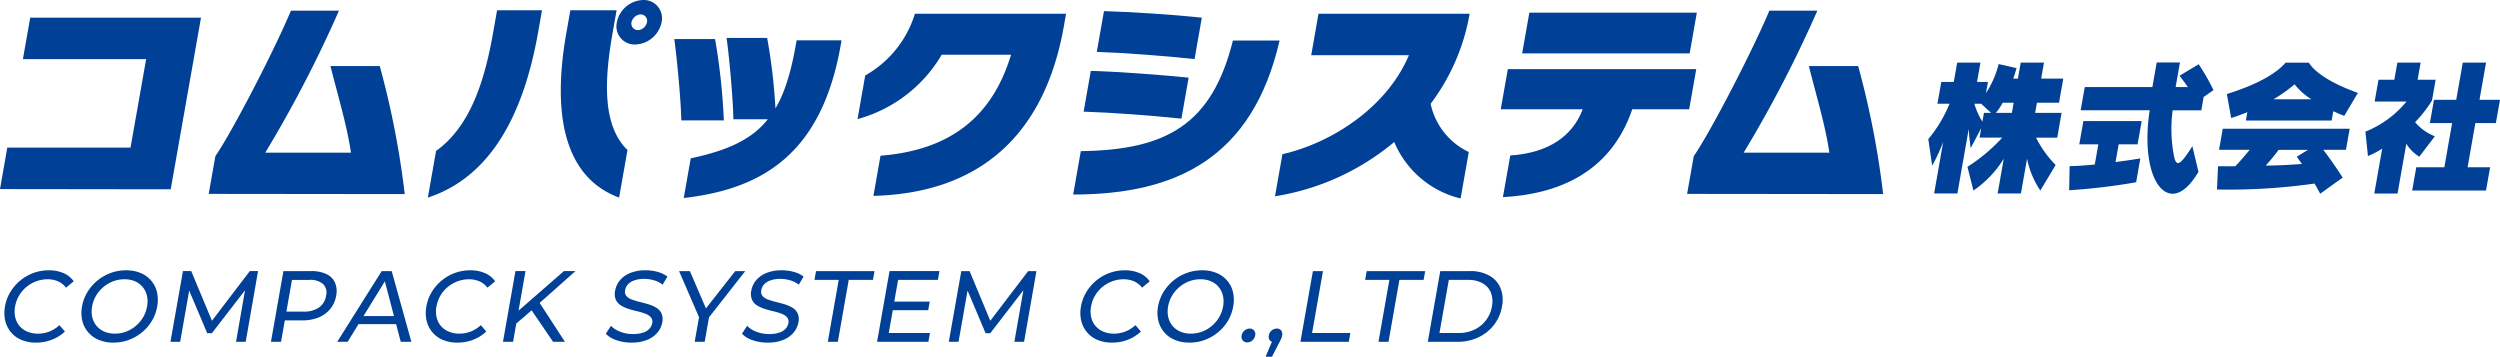
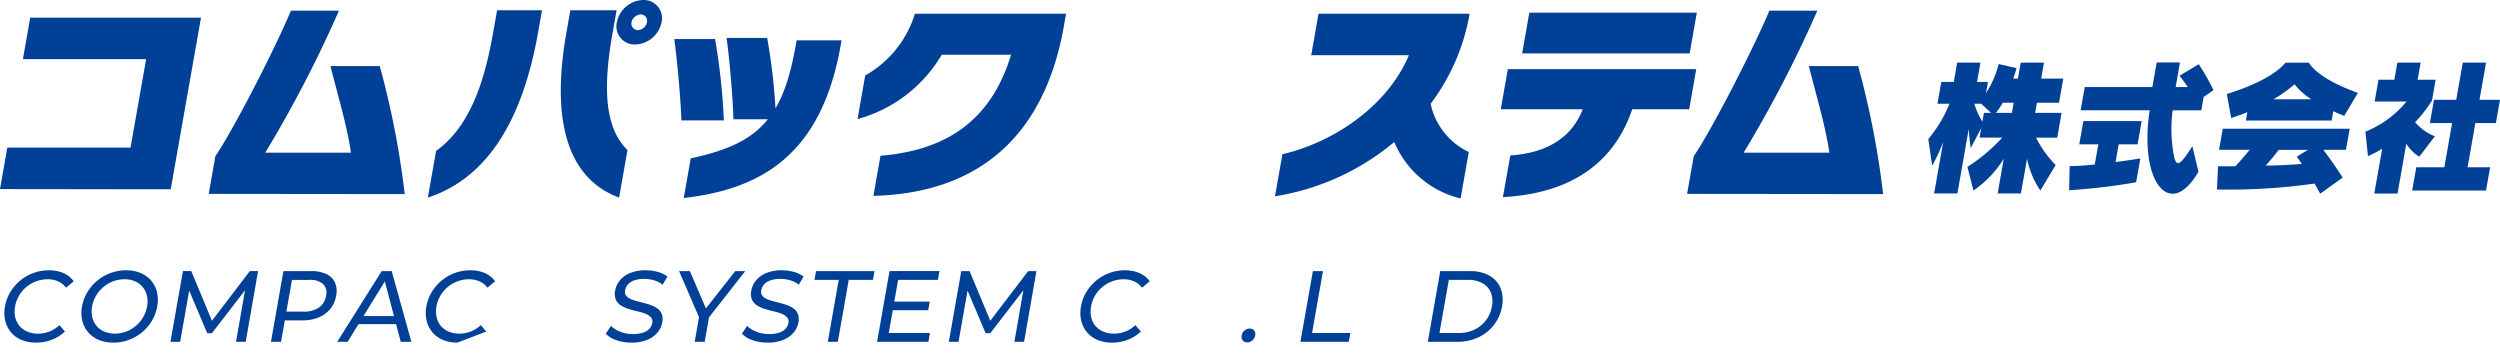
<svg xmlns="http://www.w3.org/2000/svg" width="412.761" height="58.902" viewBox="0 0 412.761 58.902">
  <defs>
    <clipPath id="a">
      <rect width="412.761" height="58.902" fill="none" />
    </clipPath>
  </defs>
  <g transform="translate(0 0)">
    <path d="M4.991,3.444,3.784,10.286H24.129L21.551,24.9H1.207L0,31.746l28.187.036,5-28.338Z" transform="translate(0 -0.528)" fill="#004097" />
    <g transform="translate(0 0)">
      <g clip-path="url(#a)">
        <path d="M40.695,32.33l1.1-6.228C44.648,21.96,51.54,8.6,54.275,2.084H62.2A202.97,202.97,0,0,1,50.033,25.525H64.184C63.514,20.952,61.937,15.8,60.8,11.23h8.138A142.143,142.143,0,0,1,73.06,32.367Z" transform="translate(-6.238 -0.32)" fill="#004097" />
        <path d="M83.428,32.624l1.359-7.706c5.686-4.069,8.028-11.63,9.431-19.589l.641-3.637h7.418l-.635,3.6C98.709,21.929,91.91,29.85,83.428,32.624M106.31,5.365l.647-3.672h7.634L113.937,5.4c-1.391,7.886-1.7,15.339,2.453,19.372l-1.384,7.851c-7.606-2.809-11.547-11.091-8.7-27.259M117.7,7.346a3,3,0,0,1-3.062-3.673A4.57,4.57,0,0,1,118.995,0a3.008,3.008,0,0,1,3.024,3.673,4.594,4.594,0,0,1-4.32,3.673m.876-4.969a1.672,1.672,0,0,0-1.525,1.3,1.088,1.088,0,0,0,1.068,1.3,1.631,1.631,0,0,0,1.489-1.3,1.064,1.064,0,0,0-1.031-1.3" transform="translate(-12.789 0)" fill="#004097" />
        <path d="M132.644,21.01c-.07-3.277-.662-9.722-1.16-13.43h6.733a105.382,105.382,0,0,1,1.449,13.43Zm.4,12.819,1.156-6.554c6.133-1.3,10.094-3.133,12.73-6.446h-5.689c-.063-3.312-.62-9.757-1.124-13.43h6.7a94.914,94.914,0,0,1,1.37,11.63c1.537-2.592,2.572-6.013,3.36-10.478l.134-.756H159.1l-.146.828c-3.194,18.112-13.115,23.729-25.905,25.206" transform="translate(-20.155 -1.135)" fill="#004097" />
        <path d="M169.838,32.746l1.168-6.625c11.25-.9,18.37-6.157,21.556-16.672H181.112a23.174,23.174,0,0,1-13.9,10.623l1.27-7.2a17.626,17.626,0,0,0,8.206-10.19h24.954L201.287,4.7c-3.3,18.723-14.593,27.617-31.448,28.05" transform="translate(-25.632 -0.411)" fill="#004097" />
-         <path d="M209.264,32.451l1.263-7.165c14.183-.18,21.666-4.429,25.111-18.256h7.706c-4.447,19.3-16.941,25.421-34.08,25.421m1.728-13.683,1.187-6.733c4.836.144,11.445.649,16.151,1.117l-1.194,6.769c-5.2-.541-11.561-1.009-16.144-1.153M213.164,8.9l1.187-6.733c4.548.144,11,.54,16.156,1.08l-1.2,6.841c-4.91-.539-11.807-1.043-16.138-1.188" transform="translate(-32.079 -0.333)" fill="#004097" />
        <path d="M268.312,23.852a40.592,40.592,0,0,1-19.693,8.967l1.225-6.95c7.915-1.8,17.176-7.562,20.886-16.348H254.6L255.8,2.679h24.953a34.508,34.508,0,0,1-6.438,14.872,11.427,11.427,0,0,0,6.3,7.957l-1.353,7.67a15.918,15.918,0,0,1-10.957-9.326" transform="translate(-38.111 -0.411)" fill="#004097" />
        <path d="M314.354,18.418c-3.669,10.8-12.738,14.043-21.355,14.51l1.213-6.877c6.449-.432,10.3-3.277,11.967-7.633H292.642l1.168-6.625h31.11l-1.168,6.625ZM296.175,9.2l1.187-6.733h27.654L323.829,9.2Z" transform="translate(-44.86 -0.379)" fill="#004097" />
        <path d="M328.978,32.33l1.1-6.228c2.855-4.141,9.746-17.5,12.481-24.018h7.921a202.847,202.847,0,0,1-12.164,23.441h14.152c-.671-4.573-2.246-9.723-3.385-14.295h8.138a142.243,142.243,0,0,1,4.123,21.136Z" transform="translate(-50.43 -0.32)" fill="#004097" />
        <path d="M394.508,33.33a14.452,14.452,0,0,1-2.194-5.256L391.3,33.81h-3.841l1.011-5.736a17.368,17.368,0,0,1-5.008,5.256l-.991-3.911a28.258,28.258,0,0,0,5.747-4.824h-3.744l.279-1.583-1.737,3.311a31.038,31.038,0,0,1-.329-3.168L380.813,33.81h-3.841l1.5-8.519a28.717,28.717,0,0,1-1.823,3.935l-.641-4.39A21.811,21.811,0,0,0,379.51,19h-1.992l.635-3.6h2.064l.562-3.19h3.841l-.562,3.19h1.8l-.325,1.848a15.782,15.782,0,0,0,2.094-4.8l2.954.671s-.2.72-.544,1.728h.768l.466-2.639h3.841l-.466,2.639h3.648l-.7,3.983h-3.648l-.3,1.68h4.368L397.3,24.6h-3.5a17.768,17.768,0,0,0,3.238,4.512ZM384.744,19h-1.129a11.3,11.3,0,0,0,1.328,2.952l.254-1.44h1.176Zm5.359-.168h-1.8a11.441,11.441,0,0,1-1.136,1.68h2.641Z" transform="translate(-57.639 -1.873)" fill="#004097" />
        <path d="M403.477,33.277l.078-3.984c1.368,0,2.81-.144,4.151-.263l.588-3.336h-3.145l.677-3.839h9.626l-.677,3.839h-3.121l-.516,2.928c2.432-.312,4.091-.6,4.091-.6l-.693,3.936a100.311,100.311,0,0,1-11.059,1.319m22.208-15.405-.389,2.207h-4.729a23.425,23.425,0,0,0,.224,7.584c.156.743.353,1.128.665,1.128.456,0,1.136-.864,2.363-2.784l1.008,4.223c-1.477,2.519-2.968,3.623-4.264,3.623-1.152,0-2.175-.864-2.9-2.328-1.346-2.711-1.567-7.175-.886-11.447h-11.4l.677-3.839h11.162s.465-2.639.715-4.055h3.841c-.262,1.488-.5,2.831-.715,4.055h2.016c-.323-.48-.942-1.319-1.373-1.872l3.167-1.895a36.669,36.669,0,0,1,2.439,4.272Z" transform="translate(-61.85 -1.868)" fill="#004097" />
        <path d="M449.341,33.858c-.306-.576-.616-1.128-.927-1.68a100.723,100.723,0,0,1-16.113.985l.173-3.84h2.857c.881-.912,1.739-1.968,2.375-2.712H432.64l.614-3.479H454.21l-.614,3.479h-3.744c.8,1.032,2.074,2.809,3.2,4.583ZM453.314,21c-.518-.191-1.143-.456-1.809-.767l-.271,1.536H437.072l.24-1.368c-.851.336-1.75.671-2.666.96l-.717-3.96c5.923-1.872,8.437-3.742,9.7-5.183h3.841c.725,1.2,2.858,3.119,8.1,4.991Zm-10.831,5.615a31.981,31.981,0,0,1-2.138,2.592c2.377,0,4.591-.168,5.975-.264-.477-.7-.844-1.2-.844-1.2l1.855-1.128Zm2.628-10.823a23.782,23.782,0,0,1-3.484,2.472h6.265a10.826,10.826,0,0,1-2.781-2.472" transform="translate(-66.268 -1.873)" fill="#004097" />
        <path d="M470.146,27.738A6.264,6.264,0,0,1,468,25.6l-1.45,8.231H462.71l1.307-7.415a14.983,14.983,0,0,1-2.352,1.223l-.417-4.031a16.886,16.886,0,0,0,6.78-4.968h-5.257l.634-3.6h2.616l.5-2.831h3.841l-.5,2.831h2.976l-.6,3.432a20.894,20.894,0,0,1-2.792,3.576,8.26,8.26,0,0,0,3.263,2.328Zm-1.178,5.592.677-3.839h4.632l1.286-7.3h-3.673l.677-3.84h3.673l1.083-6.142h3.841l-1.083,6.142h3.384l-.677,3.84H479.4l-1.285,7.3h3.72l-.677,3.839Z" transform="translate(-70.706 -1.873)" fill="#004097" />
        <path d="M6.069,64.647a6.073,6.073,0,0,1-2.382-.442,4.5,4.5,0,0,1-1.731-1.251A4.654,4.654,0,0,1,1,61.061a5.619,5.619,0,0,1-.047-2.384,6.833,6.833,0,0,1,.887-2.385A7.506,7.506,0,0,1,3.473,54.4a7.4,7.4,0,0,1,2.18-1.251,7.318,7.318,0,0,1,2.538-.442,6.025,6.025,0,0,1,2.411.459,3.99,3.99,0,0,1,1.7,1.359l-1.269,1.051A3.39,3.39,0,0,0,9.72,54.532,4.226,4.226,0,0,0,8,54.19a5.4,5.4,0,0,0-1.885.334,5.545,5.545,0,0,0-1.624.934,5.421,5.421,0,0,0-1.211,1.427,5.312,5.312,0,0,0-.657,1.792,4.409,4.409,0,0,0,.025,1.792A3.363,3.363,0,0,0,3.352,61.9a3.427,3.427,0,0,0,1.295.934,4.463,4.463,0,0,0,1.766.334,5.116,5.116,0,0,0,1.846-.342,5.394,5.394,0,0,0,1.687-1.058l.9,1.05A6.6,6.6,0,0,1,8.661,64.18a7.207,7.207,0,0,1-2.592.467" transform="translate(-0.13 -8.08)" fill="#004097" />
        <path d="M21.148,64.647a6.1,6.1,0,0,1-2.4-.45,4.547,4.547,0,0,1-2.721-3.152,5.588,5.588,0,0,1-.049-2.368,6.78,6.78,0,0,1,.885-2.368,7.5,7.5,0,0,1,3.824-3.151,7.3,7.3,0,0,1,2.565-.451,6.076,6.076,0,0,1,2.382.443A4.67,4.67,0,0,1,27.383,54.4a4.5,4.5,0,0,1,.967,1.893,5.738,5.738,0,0,1,.038,2.384,6.938,6.938,0,0,1-.879,2.385,7.293,7.293,0,0,1-1.635,1.892,7.471,7.471,0,0,1-2.189,1.251,7.3,7.3,0,0,1-2.538.442m.262-1.484a5.2,5.2,0,0,0,1.852-.334,5.363,5.363,0,0,0,1.6-.942,5.664,5.664,0,0,0,1.2-1.426,5.249,5.249,0,0,0,.656-1.785,4.325,4.325,0,0,0-.027-1.785,3.527,3.527,0,0,0-.7-1.426,3.352,3.352,0,0,0-1.268-.942,4.3,4.3,0,0,0-1.734-.334,5.235,5.235,0,0,0-1.868.334,5.522,5.522,0,0,0-1.61.942,5.587,5.587,0,0,0-1.21,1.426,5.238,5.238,0,0,0-.656,1.785,4.34,4.34,0,0,0,.026,1.785,3.463,3.463,0,0,0,.708,1.426,3.4,3.4,0,0,0,1.277.942,4.342,4.342,0,0,0,1.75.334" transform="translate(-2.434 -8.08)" fill="#004097" />
        <path d="M33.239,64.538,35.3,52.863h1.367l3.681,8.823h-.735l6.726-8.823H47.7L45.663,64.538h-1.6l1.6-9.155h.384L40.076,63.12h-.767l-3.272-7.738h.417L34.84,64.538Z" transform="translate(-5.095 -8.104)" fill="#004097" />
        <path d="M52.835,64.538l2.058-11.674h4.553a5.8,5.8,0,0,1,2.532.483,2.883,2.883,0,0,1,1.422,1.4,3.641,3.641,0,0,1,.2,2.185,4.635,4.635,0,0,1-.968,2.176,4.846,4.846,0,0,1-1.914,1.4A6.928,6.928,0,0,1,58.011,61H54.375l.889-.784L54.5,64.538Zm2.4-4.152-.6-.834h3.585a4.264,4.264,0,0,0,2.547-.683,2.908,2.908,0,0,0,1.167-1.935A2.039,2.039,0,0,0,61.446,55a3.237,3.237,0,0,0-2.306-.683H55.555l.9-.834Z" transform="translate(-8.099 -8.104)" fill="#004097" />
        <path d="M65.756,64.538,73.1,52.864h1.651L78,64.538H76.246L73.42,53.8h.667l-6.614,10.74Zm2.766-2.919.685-1.334h6.571l.248,1.334Z" transform="translate(-10.08 -8.104)" fill="#004097" />
-         <path d="M88.242,64.647a6.073,6.073,0,0,1-2.382-.442,4.5,4.5,0,0,1-1.731-1.251,4.654,4.654,0,0,1-.959-1.892,5.62,5.62,0,0,1-.047-2.384,6.832,6.832,0,0,1,.887-2.385A7.506,7.506,0,0,1,85.646,54.4a7.4,7.4,0,0,1,2.18-1.251,7.318,7.318,0,0,1,2.538-.442,6.025,6.025,0,0,1,2.411.459,3.99,3.99,0,0,1,1.7,1.359l-1.269,1.051a3.39,3.39,0,0,0-1.317-1.042,4.226,4.226,0,0,0-1.725-.342,5.4,5.4,0,0,0-1.885.334,5.545,5.545,0,0,0-1.624.934,5.421,5.421,0,0,0-1.211,1.427,5.312,5.312,0,0,0-.657,1.792,4.409,4.409,0,0,0,.025,1.792,3.363,3.363,0,0,0,.708,1.426,3.427,3.427,0,0,0,1.295.934,4.463,4.463,0,0,0,1.766.334,5.116,5.116,0,0,0,1.846-.342,5.394,5.394,0,0,0,1.687-1.058l.9,1.05a6.6,6.6,0,0,1-2.185,1.367,7.207,7.207,0,0,1-2.592.467" transform="translate(-12.726 -8.08)" fill="#004097" />
-         <path d="M98.078,64.537l2.059-11.674H101.8L99.746,64.537Zm1.965-2.819.275-2.034,7.824-6.822h1.9l-6.073,5.4L102.854,59.3Zm6.307,2.819-3.8-5.57,1.334-1.234,4.421,6.8Z" transform="translate(-15.035 -8.104)" fill="#004097" />
+         <path d="M88.242,64.647a6.073,6.073,0,0,1-2.382-.442,4.5,4.5,0,0,1-1.731-1.251,4.654,4.654,0,0,1-.959-1.892,5.62,5.62,0,0,1-.047-2.384,6.832,6.832,0,0,1,.887-2.385A7.506,7.506,0,0,1,85.646,54.4a7.4,7.4,0,0,1,2.18-1.251,7.318,7.318,0,0,1,2.538-.442,6.025,6.025,0,0,1,2.411.459,3.99,3.99,0,0,1,1.7,1.359l-1.269,1.051a3.39,3.39,0,0,0-1.317-1.042,4.226,4.226,0,0,0-1.725-.342,5.4,5.4,0,0,0-1.885.334,5.545,5.545,0,0,0-1.624.934,5.421,5.421,0,0,0-1.211,1.427,5.312,5.312,0,0,0-.657,1.792,4.409,4.409,0,0,0,.025,1.792,3.363,3.363,0,0,0,.708,1.426,3.427,3.427,0,0,0,1.295.934,4.463,4.463,0,0,0,1.766.334,5.116,5.116,0,0,0,1.846-.342,5.394,5.394,0,0,0,1.687-1.058l.9,1.05" transform="translate(-12.726 -8.08)" fill="#004097" />
        <path d="M122.341,64.647a7.324,7.324,0,0,1-2.48-.409,4.178,4.178,0,0,1-1.731-1.058l.846-1.3a4.309,4.309,0,0,0,1.531.968,5.6,5.6,0,0,0,2.084.384A5.24,5.24,0,0,0,124.283,63a2.487,2.487,0,0,0,1.047-.642,1.829,1.829,0,0,0,.463-.926,1.093,1.093,0,0,0-.221-.967,2.3,2.3,0,0,0-.913-.592,9.8,9.8,0,0,0-1.307-.392q-.72-.166-1.439-.392a5.549,5.549,0,0,1-1.283-.576,2.177,2.177,0,0,1-.842-.942,2.527,2.527,0,0,1-.114-1.527,3.623,3.623,0,0,1,.767-1.659,4.242,4.242,0,0,1,1.682-1.218,6.631,6.631,0,0,1,2.608-.459,7.285,7.285,0,0,1,1.971.267,4.634,4.634,0,0,1,1.6.768l-.787,1.334a4.374,4.374,0,0,0-1.455-.726,5.77,5.77,0,0,0-1.578-.225,4.826,4.826,0,0,0-1.661.251,2.515,2.515,0,0,0-1.044.667,1.9,1.9,0,0,0-.456.933,1.112,1.112,0,0,0,.218.985,2.231,2.231,0,0,0,.915.583,11.61,11.61,0,0,0,1.306.392q.719.175,1.44.392a5.343,5.343,0,0,1,1.284.567,2.2,2.2,0,0,1,.843.934,2.463,2.463,0,0,1,.119,1.5,3.552,3.552,0,0,1-.774,1.642,4.287,4.287,0,0,1-1.707,1.218,6.74,6.74,0,0,1-2.624.459" transform="translate(-18.108 -8.08)" fill="#004097" />
        <path d="M134.994,64.538l.788-4.469.2,1.033-3.567-8.238H134.2l2.993,6.955h-.967l5.462-6.955h1.651L136.884,61.1l.55-1.033-.788,4.469Z" transform="translate(-20.298 -8.104)" fill="#004097" />
        <path d="M148.892,64.647a7.324,7.324,0,0,1-2.48-.409,4.178,4.178,0,0,1-1.731-1.058l.846-1.3a4.309,4.309,0,0,0,1.531.968,5.6,5.6,0,0,0,2.084.384A5.24,5.24,0,0,0,150.834,63a2.487,2.487,0,0,0,1.047-.642,1.829,1.829,0,0,0,.463-.926,1.093,1.093,0,0,0-.221-.967,2.3,2.3,0,0,0-.913-.592,9.8,9.8,0,0,0-1.307-.392q-.72-.166-1.439-.392a5.549,5.549,0,0,1-1.283-.576,2.177,2.177,0,0,1-.842-.942,2.527,2.527,0,0,1-.114-1.527,3.623,3.623,0,0,1,.767-1.659,4.243,4.243,0,0,1,1.682-1.218,6.63,6.63,0,0,1,2.608-.459,7.285,7.285,0,0,1,1.971.267,4.634,4.634,0,0,1,1.6.768l-.787,1.334a4.374,4.374,0,0,0-1.455-.726,5.77,5.77,0,0,0-1.578-.225,4.826,4.826,0,0,0-1.661.251,2.515,2.515,0,0,0-1.044.667,1.9,1.9,0,0,0-.456.933,1.112,1.112,0,0,0,.218.985,2.231,2.231,0,0,0,.915.583,11.609,11.609,0,0,0,1.306.392q.719.175,1.44.392a5.344,5.344,0,0,1,1.284.567,2.2,2.2,0,0,1,.843.934,2.463,2.463,0,0,1,.119,1.5,3.552,3.552,0,0,1-.774,1.642,4.287,4.287,0,0,1-1.707,1.218,6.74,6.74,0,0,1-2.624.459" transform="translate(-22.178 -8.08)" fill="#004097" />
        <path d="M161.021,64.538l1.8-10.223h-4l.257-1.451h9.655l-.256,1.451h-4l-1.8,10.223Z" transform="translate(-24.346 -8.104)" fill="#004097" />
        <path d="M172.956,63.086h6.8l-.256,1.451h-8.472l2.058-11.674h8.238l-.256,1.451H174.5Zm.764-5.186h6l-.251,1.418h-6Z" transform="translate(-26.218 -8.104)" fill="#004097" />
        <path d="M185.016,64.538l2.058-11.674h1.367l3.681,8.823h-.735l6.726-8.823h1.367l-2.041,11.674h-1.6l1.6-9.155h.384l-5.968,7.738h-.767l-3.272-7.738h.417l-1.614,9.155Z" transform="translate(-28.361 -8.104)" fill="#004097" />
        <path d="M215.89,64.647a6.073,6.073,0,0,1-2.382-.442,4.5,4.5,0,0,1-1.731-1.251,4.654,4.654,0,0,1-.959-1.892,5.62,5.62,0,0,1-.047-2.384,6.833,6.833,0,0,1,.887-2.385,7.506,7.506,0,0,1,1.635-1.893,7.4,7.4,0,0,1,2.18-1.251,7.318,7.318,0,0,1,2.538-.442,6.022,6.022,0,0,1,2.411.459,3.983,3.983,0,0,1,1.7,1.359l-1.269,1.051a3.382,3.382,0,0,0-1.317-1.042,4.229,4.229,0,0,0-1.725-.342,5.4,5.4,0,0,0-1.885.334,5.545,5.545,0,0,0-1.624.934,5.42,5.42,0,0,0-1.211,1.427,5.311,5.311,0,0,0-.657,1.792,4.409,4.409,0,0,0,.025,1.792,3.363,3.363,0,0,0,.708,1.426,3.427,3.427,0,0,0,1.295.934,4.463,4.463,0,0,0,1.766.334,5.116,5.116,0,0,0,1.846-.342,5.394,5.394,0,0,0,1.687-1.058l.9,1.05a6.6,6.6,0,0,1-2.185,1.367,7.207,7.207,0,0,1-2.592.467" transform="translate(-32.294 -8.08)" fill="#004097" />
-         <path d="M230.969,64.647a6.1,6.1,0,0,1-2.4-.45,4.547,4.547,0,0,1-2.721-3.152,5.588,5.588,0,0,1-.049-2.368,6.779,6.779,0,0,1,.885-2.368,7.5,7.5,0,0,1,3.824-3.151,7.3,7.3,0,0,1,2.565-.451,6.076,6.076,0,0,1,2.382.443A4.67,4.67,0,0,1,237.2,54.4a4.5,4.5,0,0,1,.966,1.893,5.723,5.723,0,0,1,.039,2.384,6.922,6.922,0,0,1-.88,2.385,7.258,7.258,0,0,1-1.634,1.892,7.472,7.472,0,0,1-2.189,1.251,7.3,7.3,0,0,1-2.538.442m.262-1.484a5.2,5.2,0,0,0,1.852-.334,5.363,5.363,0,0,0,1.6-.942,5.643,5.643,0,0,0,1.2-1.426,5.215,5.215,0,0,0,.657-1.785,4.324,4.324,0,0,0-.028-1.785,3.5,3.5,0,0,0-.7-1.426,3.348,3.348,0,0,0-1.269-.942,4.3,4.3,0,0,0-1.734-.334,5.245,5.245,0,0,0-1.868.334,5.513,5.513,0,0,0-1.608.942,5.59,5.59,0,0,0-1.211,1.426,5.22,5.22,0,0,0-.656,1.785,4.355,4.355,0,0,0,.026,1.785,3.463,3.463,0,0,0,.708,1.426,3.4,3.4,0,0,0,1.277.942,4.342,4.342,0,0,0,1.75.334" transform="translate(-34.598 -8.08)" fill="#004097" />
        <path d="M243.044,66.356a.927.927,0,0,1-.743-.325.956.956,0,0,1-.188-.826,1.381,1.381,0,0,1,1.334-1.135.894.894,0,0,1,.719.318.948.948,0,0,1,.181.817,1.36,1.36,0,0,1-.471.826,1.258,1.258,0,0,1-.832.325" transform="translate(-37.111 -9.822)" fill="#004097" />
-         <path d="M246.781,68.724l1.428-3.369.047.968a.971.971,0,0,1-.756-.3.92.92,0,0,1-.181-.818,1.328,1.328,0,0,1,.469-.817,1.294,1.294,0,0,1,.848-.318.849.849,0,0,1,.727.326,1,1,0,0,1,.157.809,2.286,2.286,0,0,1-.081.325c-.036.106-.086.228-.148.367s-.152.309-.265.509l-1.192,2.318Z" transform="translate(-37.83 -9.822)" fill="#004097" />
        <path d="M253.577,64.538l2.059-11.674H257.3l-1.8,10.223h6.321l-.256,1.451Z" transform="translate(-38.871 -8.104)" fill="#004097" />
-         <path d="M268.4,64.538l1.8-10.223h-4l.257-1.451h9.655l-.256,1.451h-4l-1.8,10.223Z" transform="translate(-40.807 -8.104)" fill="#004097" />
        <path d="M278.414,64.538l2.058-11.674h4.92a6.333,6.333,0,0,1,3.163.734,4.193,4.193,0,0,1,1.856,2.051,5.322,5.322,0,0,1,.254,3.052,6.813,6.813,0,0,1-1.33,3.052,6.991,6.991,0,0,1-2.579,2.051,7.924,7.924,0,0,1-3.423.734Zm1.924-1.451h3.152a5.994,5.994,0,0,0,2.606-.55A5.151,5.151,0,0,0,289,58.7a4.075,4.075,0,0,0-.177-2.3,3.121,3.121,0,0,0-1.373-1.534,4.8,4.8,0,0,0-2.412-.55h-3.152Z" transform="translate(-42.679 -8.104)" fill="#004097" />
      </g>
    </g>
  </g>
</svg>